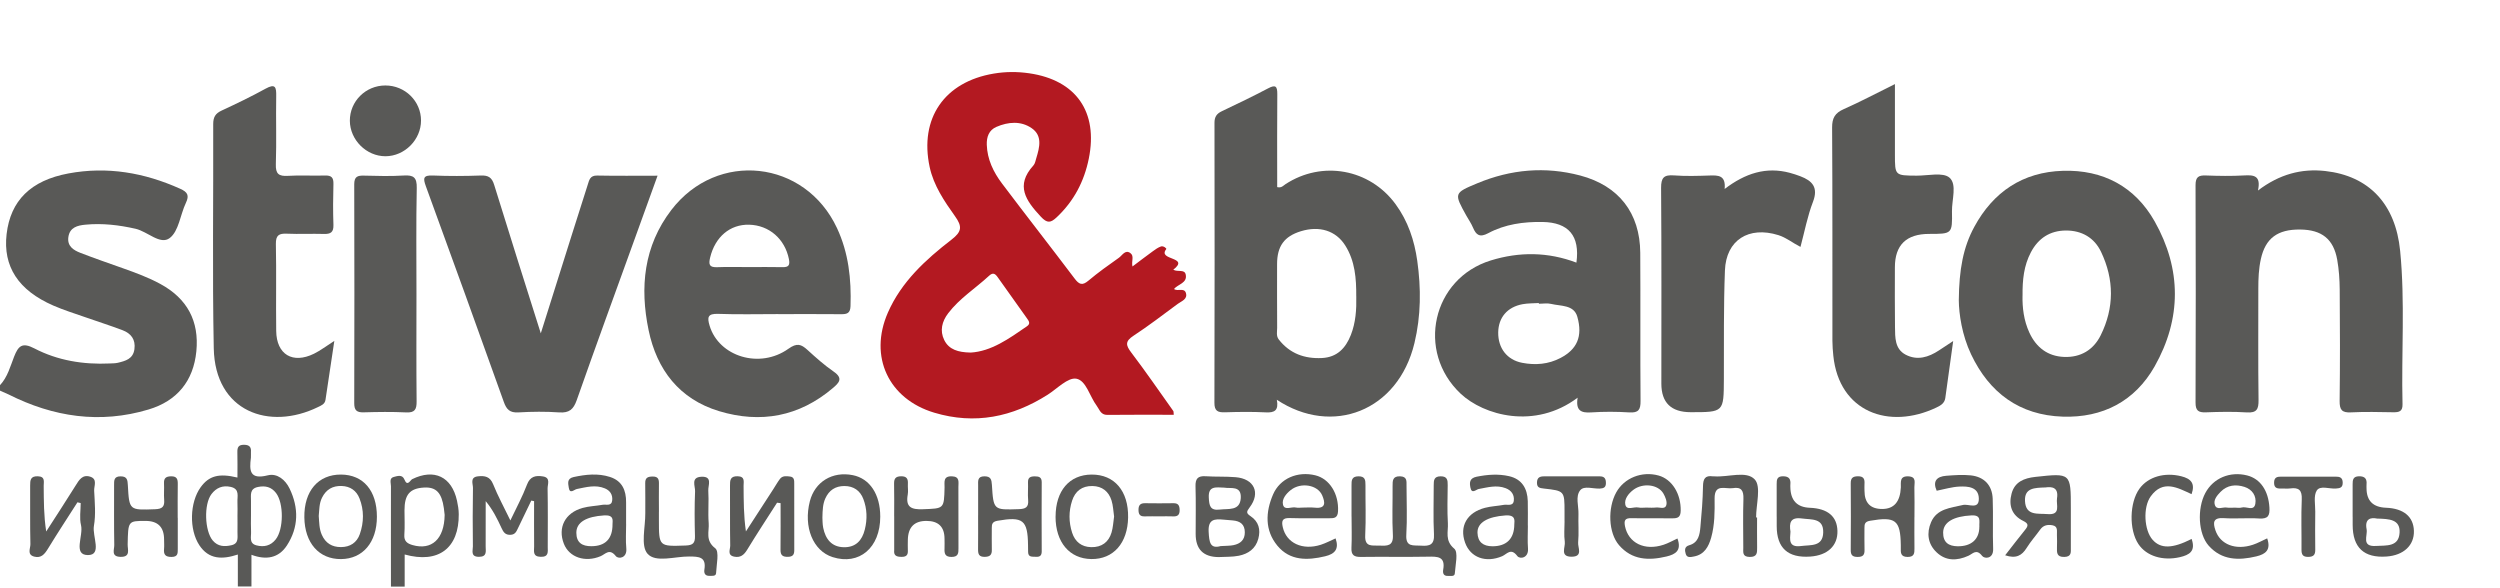
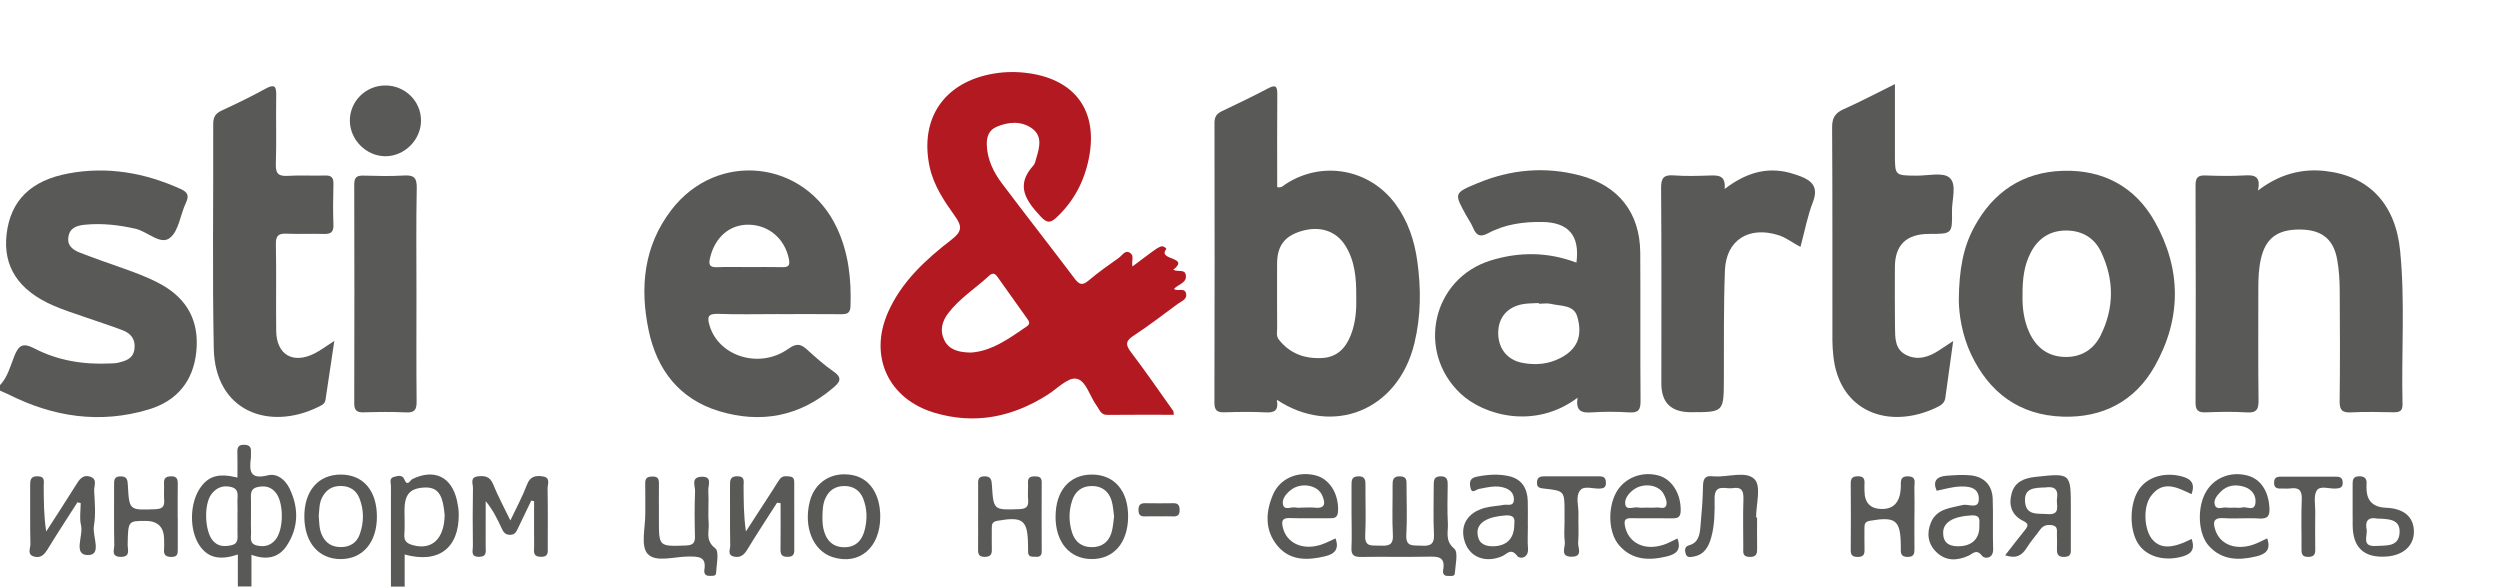
<svg xmlns="http://www.w3.org/2000/svg" width="685" height="161" viewBox="0 0 685 161" fill="none">
  <path d="M0 105.54C2.08 103.32 2.81 100.41 3.87 97.71C5.02 94.8 6.06 93.72 9.41 95.46C15.8 98.79 22.83 99.93 30.07 99.59C30.82 99.55 31.58 99.57 32.3 99.4C34.39 98.89 36.46 98.36 36.83 95.69C37.2 93.02 35.9 91.36 33.59 90.48C30.22 89.2 26.78 88.12 23.38 86.92C20.45 85.89 17.46 84.97 14.62 83.73C5.01 79.55 0.78 73 1.81 64.14C2.88 54.96 8.44 49.44 18.76 47.52C29.42 45.54 39.56 47.31 49.37 51.72C51.4 52.63 51.92 53.53 50.93 55.6C49.39 58.84 48.99 63.33 46.51 65.22C43.91 67.21 40.42 63.42 37.13 62.68C32.57 61.65 28.05 61.12 23.42 61.56C21.26 61.76 19.11 62.28 18.73 64.96C18.38 67.45 20.13 68.55 22.05 69.29C25.88 70.77 29.75 72.11 33.62 73.48C37.14 74.73 40.64 76.01 43.93 77.8C51.32 81.81 54.61 88 53.8 96.26C53 104.4 48.52 109.86 40.71 112.2C27.39 116.2 14.6 114.25 2.33 108.07C1.57 107.71 0.78 107.38 0 107.03C0 106.53 0 106.04 0 105.54Z" fill="#595957" />
  <path d="M65.169 160.7V151.94C60.859 153.36 57.199 153.29 54.619 149.39C51.779 145.09 51.969 137.65 54.989 133.49C57.239 130.39 59.959 129.61 65.059 130.85C65.059 128.47 65.099 126.18 65.039 123.9C65.009 122.57 65.329 121.85 66.889 121.87C68.409 121.89 68.869 122.56 68.759 123.92C68.719 124.41 68.809 124.92 68.749 125.41C68.309 128.89 68.339 131.51 73.369 130.24C75.949 129.59 78.199 131.48 79.349 133.87C81.889 139.15 81.839 144.49 78.609 149.46C76.339 152.95 72.889 153.51 68.899 152.01V160.7H65.149H65.169ZM65.069 141.32C65.069 140.08 65.119 138.84 65.059 137.6C64.979 135.99 65.759 133.98 63.219 133.41C61.019 132.91 59.269 133.65 57.959 135.36C55.809 138.15 56.069 145.48 58.299 148.11C59.719 149.77 61.509 149.83 63.419 149.39C65.509 148.91 65.039 147.21 65.069 145.79C65.099 144.3 65.069 142.81 65.069 141.32ZM68.769 141.24C68.769 142.72 68.709 144.21 68.789 145.69C68.859 147.08 68.189 148.87 70.229 149.42C72.289 149.97 74.159 149.57 75.559 147.78C77.729 145.02 77.789 137.89 75.629 135.08C74.359 133.43 72.709 133.01 70.679 133.43C68.369 133.91 68.779 135.61 68.769 137.17C68.769 138.53 68.769 139.89 68.769 141.25V141.24Z" fill="#595957" />
  <path d="M107.12 160.7C107.12 151.54 107.09 142.37 107.12 133.21C107.12 132.32 106.57 131.01 107.91 130.68C108.86 130.44 110.22 129.92 110.81 131.39C111.63 133.45 112.41 131.55 112.94 131.29C118.95 128.33 123.78 130.6 125.22 137.2C125.48 138.4 125.69 139.64 125.7 140.87C125.79 150.18 120.17 154.51 110.88 151.93V160.72H107.13L107.12 160.7ZM121.84 141.14C121.79 140.73 121.72 139.99 121.62 139.25C121.02 134.99 119.49 133.4 116.18 133.59C112.29 133.81 110.83 135.52 110.83 139.84C110.83 142.07 110.95 144.31 110.79 146.53C110.66 148.3 111.61 148.94 113.04 149.35C118.25 150.85 121.74 147.72 121.83 141.13L121.84 141.14Z" fill="#595957" />
  <path d="M310.279 73.03C312.139 71.63 313.989 70.21 315.879 68.84C316.569 68.33 317.299 67.82 318.099 67.53C318.709 67.3 319.729 68.03 319.549 68.26C317.039 71.43 326.179 70.26 321.479 73.9C322.709 74.62 324.569 73.68 324.889 75.23C325.379 77.56 322.759 77.87 321.669 79.18C322.689 79.95 324.469 78.73 324.939 80.28C325.459 82 323.719 82.51 322.689 83.27C318.689 86.23 314.729 89.27 310.569 92C308.289 93.49 308.419 94.57 309.949 96.57C313.929 101.81 317.659 107.24 321.479 112.61C321.599 112.78 321.539 113.06 321.609 113.65C315.509 113.65 309.459 113.61 303.399 113.68C301.569 113.7 301.269 112.2 300.499 111.18C298.579 108.63 297.609 104.23 294.899 103.76C292.599 103.37 289.659 106.5 287.049 108.16C277.409 114.28 267.129 116.41 255.999 113.08C243.449 109.33 238.019 97.7 243.269 85.68C246.969 77.21 253.629 71.14 260.739 65.64C263.589 63.44 263.669 62.04 261.679 59.25C258.739 55.13 255.819 50.84 254.729 45.77C251.869 32.41 258.779 22.42 272.309 20.16C275.529 19.62 278.789 19.61 282.009 20.08C294.889 21.96 300.929 30.69 298.329 43.47C297.059 49.73 294.239 55.11 289.549 59.52C287.909 61.06 286.959 61.29 285.159 59.34C281.119 54.99 278.129 50.86 283.149 45.34C283.619 44.83 283.739 43.99 283.959 43.28C284.849 40.35 285.679 37.19 282.679 35.12C279.719 33.08 276.259 33.37 273.029 34.76C270.959 35.65 270.309 37.51 270.379 39.67C270.509 43.68 272.199 47.15 274.529 50.25C281.109 58.99 287.859 67.6 294.449 76.33C295.689 77.97 296.539 78.32 298.229 76.9C300.889 74.66 303.739 72.63 306.589 70.62C307.499 69.98 308.299 68.34 309.689 69.32C310.869 70.15 309.949 71.49 310.299 73.04L310.279 73.03ZM265.919 96.61C271.619 96.29 276.479 92.78 281.399 89.39C282.489 88.64 281.839 87.87 281.369 87.2C278.719 83.45 276.029 79.73 273.379 75.97C272.699 75 272.089 74.57 271.029 75.54C267.299 79 262.909 81.74 259.789 85.85C258.099 88.08 257.459 90.6 258.719 93.17C260.019 95.8 262.539 96.54 265.919 96.6V96.61Z" fill="#B31921" />
  <path d="M349.85 109.52C350.41 112.48 349.22 113.11 346.85 112.99C343.12 112.8 339.37 112.85 335.63 112.97C333.65 113.03 332.74 112.61 332.75 110.35C332.82 84.78 332.81 59.2 332.77 33.63C332.77 32.03 333.36 31.15 334.77 30.48C339.04 28.45 343.3 26.4 347.48 24.2C349.55 23.11 349.99 23.67 349.98 25.79C349.91 33.73 349.95 41.68 349.95 49.63C349.95 50.2 349.95 50.77 349.95 51.27C351.14 51.56 351.61 50.87 352.2 50.48C362.26 43.89 375.31 46.26 382.41 55.98C385.79 60.6 387.54 65.86 388.33 71.46C389.39 79.01 389.36 86.52 387.56 94C383.06 112.71 365 119.56 349.86 109.54L349.85 109.52ZM371.61 81.2C371.64 76.33 371.29 71.51 368.59 67.25C366.02 63.18 361.5 61.8 356.43 63.36C351.87 64.77 349.93 67.45 349.92 72.35C349.92 78.17 349.9 83.99 349.94 89.81C349.94 90.89 349.62 92.05 350.4 93.04C353.41 96.88 357.46 98.34 362.22 98.1C366.36 97.89 368.71 95.4 370.13 91.79C371.47 88.38 371.7 84.81 371.62 81.2H371.61Z" fill="#595957" />
  <path d="M432.28 108.96C420.53 117.8 406.54 113.8 400.22 107.87C387.96 96.34 392.42 76.31 408.48 71.36C416.32 68.94 424.19 69.02 431.94 71.96C432.94 64.61 429.81 60.93 422.63 60.82C417.44 60.74 412.37 61.43 407.78 63.89C405.44 65.14 404.46 64.41 403.59 62.34C403.11 61.2 402.39 60.17 401.78 59.09C398.37 52.95 398.35 52.9 404.8 50.21C413.94 46.4 423.38 45.55 432.98 48.09C443.57 50.9 449.35 58.38 449.43 69.24C449.52 82.78 449.4 96.31 449.51 109.85C449.53 112.22 448.99 113.16 446.44 113C442.96 112.78 439.44 112.77 435.96 113C433.23 113.18 431.69 112.53 432.27 108.96H432.28ZM421.65 83.23C421.65 83.16 421.65 83.1 421.65 83.03C420.16 83.13 418.64 83.08 417.18 83.35C412.98 84.13 410.56 87.02 410.51 91.1C410.46 95.37 412.9 98.61 417.07 99.41C420.69 100.11 424.27 99.83 427.62 98.06C432.07 95.72 433.73 92.22 432.18 86.77C431.23 83.46 427.65 83.92 425.01 83.27C423.95 83.01 422.78 83.23 421.65 83.23Z" fill="#595957" />
  <path d="M618.68 52.2C624.58 47.73 630.6 46.13 637.14 46.86C649.1 48.2 656.38 55.89 657.64 68.73C659.02 82.72 657.95 96.76 658.29 110.77C658.34 112.74 657.35 112.98 655.76 112.96C651.89 112.9 648.02 112.79 644.16 112.99C641.66 113.12 641.03 112.27 641.06 109.86C641.19 99.68 641.16 89.5 641.08 79.33C641.06 76.61 640.87 73.86 640.4 71.19C639.39 65.49 636.16 62.95 630.26 62.89C624.04 62.82 620.74 65.29 619.48 70.95C618.88 73.63 618.78 76.35 618.78 79.09C618.79 89.27 618.71 99.45 618.84 109.62C618.87 112.1 618.37 113.18 615.61 113C611.88 112.76 608.13 112.84 604.39 112.98C602.33 113.06 601.57 112.48 601.58 110.3C601.65 90.44 601.66 70.58 601.58 50.72C601.58 48.49 602.4 48 604.41 48.08C607.9 48.21 611.4 48.27 614.88 48.07C617.57 47.91 619.57 48.11 618.68 52.21V52.2Z" fill="#595957" />
  <path d="M536.711 82.27C536.791 73.8 537.931 67.74 540.951 62.17C546.151 52.57 554.241 47.13 565.251 46.8C576.241 46.47 585.001 51.14 590.381 60.67C597.751 73.75 597.771 87.3 590.371 100.39C584.961 109.95 576.121 114.52 565.181 114.16C553.371 113.77 545.081 107.65 540.081 97.09C537.541 91.72 536.751 85.97 536.711 82.27ZM554.171 80.98C554.101 84.26 554.511 87.82 556.051 91.15C557.921 95.19 561.061 97.63 565.591 97.8C570.111 97.97 573.591 95.88 575.581 91.89C579.331 84.33 579.301 76.59 575.691 69.01C573.841 65.12 570.401 63.14 566.041 63.16C561.681 63.19 558.491 65.28 556.461 69.13C554.551 72.75 554.131 76.66 554.181 80.99L554.171 80.98Z" fill="#595957" />
  <path d="M213.25 86.06C207.76 86.06 202.26 86.2 196.78 86C193.9 85.9 193.73 86.92 194.44 89.27C196.99 97.7 208.16 101.18 216.03 95.56C218.37 93.89 219.51 94.3 221.26 95.89C223.56 97.99 225.9 100.08 228.45 101.84C231.11 103.68 229.88 104.91 228.2 106.33C218.99 114.16 208.42 116.09 197.05 112.66C186.12 109.36 179.97 101.29 177.72 90.48C175.28 78.76 176.37 67.42 183.95 57.53C196.52 41.13 220.59 43.81 229.33 62.48C232.52 69.3 233.29 76.49 233.04 83.9C232.97 85.81 232.1 86.11 230.48 86.09C224.74 86.03 219 86.07 213.26 86.07L213.25 86.06ZM205.09 73.18C208.19 73.18 211.3 73.13 214.4 73.2C216.1 73.24 216.49 72.66 216.16 70.98C215.06 65.5 210.77 61.71 205.27 61.57C199.99 61.44 195.94 64.94 194.58 70.55C194.11 72.48 194.34 73.3 196.53 73.21C199.38 73.09 202.24 73.18 205.09 73.18Z" fill="#595957" />
-   <path d="M148.18 91.33C151.06 82.19 153.79 73.48 156.54 64.78C158.03 60.05 159.55 55.34 161.04 50.61C161.45 49.3 161.68 48.06 163.62 48.1C168.96 48.21 174.3 48.14 180.17 48.14C177.97 54.22 175.92 59.89 173.87 65.57C168.56 80.26 163.2 94.92 158.02 109.65C157.13 112.17 155.98 113.18 153.24 113C149.52 112.74 145.75 112.78 142.02 113C139.69 113.13 138.78 112.19 138.05 110.14C131 90.42 123.88 70.72 116.69 51.04C115.87 48.8 115.95 47.98 118.64 48.09C123 48.27 127.37 48.25 131.73 48.09C133.81 48.01 134.79 48.63 135.41 50.67C139.53 64.05 143.78 77.39 148.18 91.34V91.33Z" fill="#595957" />
  <path d="M91.601 93.44C90.741 99.18 89.971 104.38 89.181 109.58C89.001 110.75 87.991 111.12 87.121 111.54C73.801 118.05 58.911 112.84 58.571 95.43C58.171 74.96 58.491 54.47 58.421 33.98C58.421 32.09 59.021 31.09 60.721 30.3C64.781 28.42 68.821 26.47 72.741 24.31C75.501 22.79 75.721 23.93 75.681 26.34C75.571 32.55 75.791 38.76 75.581 44.96C75.491 47.66 76.371 48.34 78.931 48.18C82.281 47.96 85.671 48.21 89.031 48.09C90.841 48.03 91.411 48.67 91.361 50.44C91.251 54.16 91.231 57.89 91.361 61.61C91.431 63.65 90.591 64.16 88.731 64.1C85.371 64 81.991 64.18 78.631 64.03C76.451 63.93 75.551 64.43 75.591 66.86C75.751 74.8 75.581 82.75 75.681 90.69C75.761 97.14 80.191 99.79 86.031 96.92C87.781 96.06 89.361 94.84 91.601 93.41V93.44Z" fill="#595957" />
  <path d="M535.17 93.46C534.4 99.05 533.71 104.06 533.01 109.07C532.81 110.49 531.74 111.11 530.58 111.66C517.6 117.85 503.91 112.88 502.33 97.47C502.19 96.12 502.09 94.75 502.08 93.39C502.06 73.91 502.12 54.43 502 34.95C501.98 32.32 502.81 30.95 505.19 29.9C509.71 27.9 514.08 25.58 519.21 23.04C519.21 29.85 519.21 36.09 519.21 42.33C519.21 48.12 519.21 48.09 525.15 48.13C528.24 48.15 532.36 47.12 534.16 48.68C536.27 50.52 534.79 54.73 534.84 57.9C534.95 64.09 534.87 64.09 528.58 64.09C522.327 64.09 519.2 67.14 519.2 73.24C519.2 78.7 519.15 84.16 519.23 89.62C519.27 92.46 519.15 95.6 522.14 97.18C525.33 98.86 528.43 97.89 531.29 96C532.4 95.27 533.51 94.54 535.15 93.46H535.17Z" fill="#595957" />
  <path d="M472.561 51.77C478.181 47.49 483.911 45.61 490.431 47.36C491.391 47.62 492.331 47.93 493.261 48.28C496.601 49.54 498.271 51.36 496.751 55.32C495.251 59.2 494.481 63.37 493.331 67.65C491.141 66.54 489.421 65.09 487.261 64.42C479.161 61.9 472.951 65.75 472.631 74.11C472.251 84.02 472.381 93.96 472.341 103.88C472.301 112.94 472.341 112.94 463.251 112.94C457.891 112.94 455.211 110.333 455.211 105.12C455.211 87.25 455.281 69.38 455.141 51.51C455.121 48.67 455.911 47.85 458.681 48.06C461.901 48.3 465.161 48.2 468.401 48.09C470.771 48.01 472.921 47.99 472.551 51.78L472.561 51.77Z" fill="#595957" />
  <path d="M114.111 80.56C114.111 90.37 114.051 100.18 114.151 109.99C114.171 112.18 113.671 113.12 111.261 113C107.401 112.81 103.521 112.87 99.661 112.98C97.731 113.04 97.051 112.42 97.061 110.46C97.111 90.47 97.121 70.48 97.061 50.49C97.061 48.34 98.001 48.08 99.761 48.12C103.381 48.21 107.011 48.32 110.611 48.09C113.321 47.92 114.251 48.61 114.191 51.51C113.991 61.19 114.111 70.88 114.111 80.56Z" fill="#595957" />
  <path d="M370.319 141.54C370.319 138.69 370.339 135.83 370.319 132.98C370.299 131.63 370.359 130.53 372.209 130.51C374.049 130.49 374.149 131.55 374.139 132.92C374.109 137.51 374.299 142.11 374.069 146.7C373.899 150 375.989 149.41 377.929 149.49C380.049 149.57 381.829 149.71 381.649 146.57C381.399 142.12 381.609 137.64 381.569 133.17C381.559 131.69 381.569 130.44 383.649 130.51C385.599 130.58 385.379 131.88 385.389 133.11C385.389 137.58 385.599 142.06 385.329 146.51C385.109 150.02 387.309 149.35 389.379 149.51C391.779 149.69 393.059 149.23 392.909 146.37C392.669 141.91 392.859 137.44 392.839 132.97C392.839 131.62 392.889 130.52 394.739 130.51C396.579 130.5 396.689 131.57 396.669 132.94C396.639 136.42 396.509 139.9 396.719 143.36C396.859 145.69 395.819 148.11 398.459 150.33C399.619 151.31 398.779 154.79 398.619 157.12C398.559 158.05 397.449 157.77 396.739 157.8C395.469 157.86 395.279 156.97 395.439 156.07C396.079 152.45 393.879 152.47 391.249 152.53C385.139 152.65 379.029 152.51 372.919 152.6C371.029 152.63 370.199 152.12 370.299 150.11C370.439 147.26 370.329 144.4 370.329 141.55L370.319 141.54Z" fill="#595957" />
  <path d="M95.859 33.09C95.839 27.76 100.179 23.43 105.579 23.42C110.979 23.41 115.359 27.71 115.359 33.03C115.359 38.28 110.879 42.79 105.639 42.81C100.399 42.83 95.889 38.34 95.859 33.09Z" fill="#595957" />
  <path d="M145.561 137.18C144.351 139.69 143.141 142.21 141.931 144.72C141.501 145.61 141.181 146.48 139.871 146.54C138.431 146.6 137.931 145.79 137.431 144.71C136.261 142.18 135.041 139.68 133.081 137.31C133.081 141.45 133.101 145.59 133.071 149.72C133.061 150.99 133.541 152.56 131.251 152.57C128.851 152.57 129.581 150.87 129.571 149.7C129.511 144.37 129.491 139.03 129.591 133.69C129.611 132.56 128.671 130.76 130.981 130.51C132.841 130.31 134.261 130.56 135.111 132.66C136.401 135.87 138.061 138.92 139.841 142.6C141.521 139.05 143.181 136.02 144.381 132.82C145.251 130.48 146.801 130.23 148.771 130.54C150.941 130.89 150.021 132.68 150.041 133.84C150.141 139.17 150.091 144.51 150.081 149.85C150.081 151.18 150.421 152.62 148.161 152.57C145.871 152.52 146.361 150.98 146.351 149.72C146.311 145.59 146.341 141.45 146.341 137.32C146.081 137.27 145.821 137.22 145.561 137.16V137.18Z" fill="#595957" />
-   <path d="M333.86 152.64C329.693 152.593 327.61 150.48 327.61 146.3C327.61 141.96 327.7 137.61 327.57 133.27C327.51 131.17 328.2 130.35 330.34 130.49C333.07 130.67 335.83 130.52 338.56 130.75C343.64 131.17 345.45 135 342.41 139.02C341.52 140.2 341.4 140.59 342.66 141.43C344.88 142.92 345.46 145.09 344.77 147.64C344.03 150.38 342 151.75 339.45 152.27C337.64 152.64 335.73 152.53 333.87 152.64H333.86ZM334.42 149.63C336.01 149.53 337.02 149.57 337.98 149.37C339.86 148.98 341.1 147.94 341.08 145.84C341.07 143.67 339.81 142.78 337.82 142.6C336.96 142.52 336.09 142.46 335.23 142.38C332.75 142.14 330.98 142.28 331.17 145.73C331.33 148.54 331.55 150.42 334.41 149.64L334.42 149.63ZM335.57 133.62C333.11 133.53 331.04 133.07 331.21 136.35C331.32 138.56 331.57 139.96 334.25 139.62C336.62 139.32 339.74 140.06 339.97 136.48C340.19 132.95 337.11 133.93 335.58 133.63L335.57 133.62Z" fill="#595957" />
  <path d="M549.41 152.15C551.37 149.64 553.08 147.39 554.86 145.2C555.75 144.11 555.9 143.48 554.38 142.74C551.23 141.21 550.31 138.5 551.17 135.26C552.03 132.01 554.61 131.01 557.68 130.67C567.42 129.61 567.41 129.58 567.41 139.29C567.41 142.89 567.41 146.48 567.41 150.08C567.41 151.31 567.62 152.55 565.64 152.6C563.49 152.66 563.58 151.38 563.61 149.95C563.63 148.83 563.66 147.72 563.6 146.6C563.54 145.56 563.98 144.21 562.35 143.92C561.07 143.7 559.89 143.88 559.04 145.07C557.81 146.78 556.39 148.37 555.28 150.16C553.99 152.22 552.4 153.14 549.42 152.15H549.41ZM560.45 133.56C557.44 133.66 554.67 133.67 554.85 137.3C555.05 141.41 558.4 140.63 561.01 140.86C564.81 141.19 563.33 138.31 563.62 136.54C564.1 133.56 562.28 133.29 560.46 133.56H560.45Z" fill="#595957" />
  <path d="M21.221 137.63C18.521 141.86 15.761 146.05 13.151 150.33C12.231 151.83 11.281 153.02 9.361 152.51C7.321 151.96 8.361 150.23 8.331 149.09C8.201 143.76 8.301 138.42 8.261 133.09C8.251 131.56 8.341 130.43 10.371 130.5C12.451 130.57 11.961 132 11.971 133.13C12.011 137.19 11.981 141.26 12.661 145.63C15.351 141.45 18.071 137.28 20.701 133.07C21.661 131.53 22.57 129.93 24.711 130.61C26.791 131.27 25.731 133.15 25.801 134.46C25.961 137.68 26.281 140.98 25.731 144.11C25.241 146.92 28.061 152.12 24.071 152.09C19.921 152.06 22.901 146.78 22.201 143.91C21.731 141.99 22.111 139.87 22.111 137.84C21.811 137.77 21.521 137.7 21.221 137.63Z" fill="#595957" />
  <path d="M212.91 137.75C210.17 142.03 207.37 146.28 204.73 150.62C203.84 152.08 202.86 152.87 201.15 152.52C199.18 152.11 200.1 150.52 200.08 149.49C199.98 144.03 200.06 138.57 200.02 133.11C200.01 131.61 200.05 130.44 202.11 130.49C204.18 130.55 203.74 131.95 203.74 133.1C203.77 137.17 203.75 141.24 204.38 145.61C206.88 141.75 209.38 137.9 211.88 134.04C212.49 133.1 213.03 132.12 213.7 131.23C214.4 130.3 215.48 130.45 216.46 130.57C217.67 130.71 217.62 131.68 217.62 132.55C217.62 138.63 217.61 144.71 217.63 150.79C217.63 152.03 217.17 152.55 215.87 152.57C214.45 152.6 213.84 152.13 213.86 150.66C213.91 146.39 213.88 142.12 213.88 137.86C213.56 137.82 213.23 137.78 212.91 137.74V137.75Z" fill="#595957" />
  <path d="M418.641 143.98C418.641 146.09 418.511 148.2 418.671 150.3C418.871 152.93 416.431 153.28 415.741 152.35C413.981 150 412.891 151.84 411.591 152.4C407.121 154.31 402.891 152.78 401.431 148.68C399.831 144.2 401.941 140.43 406.891 139.14C408.561 138.7 410.331 138.65 412.031 138.33C413.021 138.15 414.581 138.81 414.781 137.21C414.971 135.62 414.171 134.38 412.541 133.76C410.051 132.81 407.641 133.54 405.191 133.98C404.431 134.12 403.271 135.46 402.901 133.63C402.621 132.27 402.611 131.02 404.601 130.62C407.581 130.02 410.551 129.8 413.481 130.47C417.021 131.28 418.511 133.86 418.611 137.31C418.671 139.54 418.621 141.77 418.621 144C418.621 144 418.631 144 418.641 144V143.98ZM414.921 143.65C414.951 142.73 415.401 141.02 412.471 141.23C407.711 141.56 404.751 143.14 404.831 145.98C404.911 148.53 406.391 149.67 408.921 149.68C412.651 149.69 414.911 147.76 414.921 143.65Z" fill="#595957" />
  <path d="M530.65 134.46C529.49 131.84 530.66 130.56 533.28 130.36C535.51 130.19 537.78 130.02 539.98 130.25C543.68 130.65 545.86 132.96 546 136.66C546.17 141.24 545.96 145.84 546.12 150.42C546.21 153.17 543.77 153.17 543.11 152.32C541.52 150.27 540.58 151.72 539.32 152.29C536.24 153.68 533.19 153.77 530.63 151.34C528.2 149.04 527.85 146.03 529.11 143.09C530.71 139.35 534.47 139.18 537.86 138.36C539.37 138 542.26 139.74 542.2 136.6C542.14 133.44 539.27 133.21 536.89 133.32C534.81 133.41 532.75 134.05 530.67 134.46H530.65ZM542.35 144.31C542.24 142.85 543.02 141.07 540.15 141.22C535.38 141.46 532.45 143.02 532.42 145.91C532.39 148.59 533.89 149.66 536.42 149.68C540.16 149.71 542.35 147.75 542.34 144.32L542.35 144.31Z" fill="#595957" />
-   <path d="M171.559 143.58C171.559 145.81 171.399 148.06 171.609 150.27C171.859 152.95 169.439 153.26 168.729 152.36C166.979 150.16 165.899 151.83 164.58 152.39C160.36 154.19 155.959 152.73 154.499 148.99C152.769 144.57 154.819 140.52 159.609 139.18C161.389 138.68 163.289 138.64 165.119 138.31C166.099 138.14 167.589 138.79 167.749 137.06C167.889 135.55 167.169 134.42 165.749 133.82C163.159 132.73 160.61 133.49 158.05 133.99C157.3 134.14 156.109 135.51 155.839 133.59C155.689 132.49 155.259 131.13 157.179 130.71C160.509 129.99 163.829 129.63 167.119 130.68C170.469 131.75 171.58 134.36 171.55 137.63C171.53 139.61 171.55 141.6 171.55 143.58H171.559ZM167.83 143.61C167.85 142.62 168.279 141.05 165.539 141.22C160.709 141.52 157.899 143.07 157.919 146C157.939 148.71 159.53 149.67 162.02 149.66C165.78 149.66 167.87 147.71 167.83 143.6V143.61Z" fill="#595957" />
  <path d="M459.63 147.56C460.8 150.83 459.13 151.88 456.62 152.48C451.73 153.65 447.15 153.47 443.61 149.37C440.7 145.99 440.45 139.24 442.85 134.91C445.05 130.95 449.87 129.03 454.44 130.29C458.18 131.32 460.62 135.38 460.51 139.97C460.47 141.7 459.73 142.04 458.23 142.02C454.49 141.96 450.76 142.06 447.02 141.98C445.3 141.94 444.92 142.53 445.25 144.19C446.19 148.79 450.6 150.99 455.83 149.26C457.11 148.84 458.31 148.15 459.61 147.55L459.63 147.56ZM451.1 139.08C451.97 139.08 452.85 139.17 453.7 139.06C454.71 138.92 456.22 139.71 456.58 138.36C456.83 137.45 456.31 136.16 455.78 135.24C454.31 132.7 450.12 132.25 447.53 134.22C446.17 135.25 445.01 136.78 445.34 138.28C445.71 139.96 447.65 138.79 448.87 139.05C449.58 139.2 450.35 139.08 451.1 139.08Z" fill="#595957" />
  <path d="M365.959 147.54C366.949 150.42 365.789 151.77 363.089 152.42C358.219 153.59 353.449 153.67 350.019 149.54C346.519 145.32 346.739 140.31 348.819 135.48C350.719 131.09 355.519 129.05 360.389 130.23C364.339 131.19 366.869 135.37 366.619 140.11C366.519 141.93 365.579 142.02 364.199 142C360.589 141.96 356.969 142.07 353.359 141.95C351.309 141.88 351.109 142.79 351.479 144.44C352.469 148.8 356.859 150.88 361.919 149.26C363.309 148.81 364.619 148.1 365.949 147.52L365.959 147.54ZM356.909 139.08C358.019 139.08 359.139 138.98 360.239 139.1C363.389 139.44 363.089 137.63 362.289 135.75C361.049 132.83 356.439 132.07 353.669 134.27C352.369 135.3 351.159 136.78 351.549 138.31C351.969 139.96 353.859 138.77 355.069 139.06C355.649 139.2 356.299 139.08 356.909 139.08Z" fill="#595957" />
  <path d="M621.211 147.51C622.301 150.66 620.791 151.84 618.231 152.45C613.371 153.61 608.771 153.54 605.181 149.52C602.301 146.29 601.971 139.36 604.261 135.08C606.441 131 611.021 129.08 615.721 130.27C619.381 131.2 621.551 134.51 621.821 139.06C621.951 141.25 621.491 142.22 619.041 142.07C615.821 141.86 612.561 142.19 609.341 141.97C606.351 141.77 606.321 143.2 607.031 145.31C608.341 149.19 612.541 150.84 617.301 149.26C618.581 148.84 619.781 148.16 621.211 147.51ZM612.371 139.09C612.991 139.09 613.661 139.24 614.231 139.06C615.491 138.67 617.581 140.19 617.961 138.03C618.331 135.92 617.121 134.09 614.991 133.41C612.631 132.66 610.291 132.86 608.421 134.78C607.451 135.78 606.411 137.01 606.871 138.36C607.381 139.89 609.021 138.87 610.141 139.07C610.861 139.2 611.631 139.09 612.381 139.09H612.371Z" fill="#595957" />
-   <path d="M245 141.44C245 138.47 245.05 135.49 244.98 132.52C244.95 131.11 245.43 130.52 246.9 130.5C248.43 130.48 248.84 131.2 248.76 132.56C248.7 133.55 248.9 134.57 248.72 135.53C248.09 139 249.74 139.65 252.87 139.53C258.67 139.31 258.67 139.48 258.81 133.56C258.84 132.15 258.34 130.42 260.83 130.51C263.06 130.59 262.59 132.16 262.6 133.44C262.63 139.02 262.6 144.59 262.62 150.17C262.62 151.49 262.64 152.59 260.74 152.6C258.89 152.61 258.74 151.62 258.8 150.25C258.84 149.38 258.8 148.52 258.8 147.65C258.8 144.37 257.146 142.73 253.84 142.73C250.533 142.73 248.836 144.437 248.75 147.85C248.75 148.84 248.7 149.84 248.75 150.82C248.82 152.06 248.35 152.59 247.04 152.58C245.7 152.58 244.83 152.29 245.01 150.74C245.02 150.62 245.01 150.49 245.01 150.37C245.01 147.4 245.01 144.42 245.01 141.45L245 141.44Z" fill="#595957" />
  <path d="M103.271 141.58C103.271 148.6 99.41 153.15 93.43 153.19C87.4 153.23 83.49 148.78 83.391 141.75C83.29 134.54 87.201 129.99 93.451 130.03C99.55 130.07 103.271 134.45 103.271 141.58ZM87.341 141.44C87.481 143.15 87.441 144.88 88.171 146.52C89.191 148.84 90.99 149.92 93.441 149.9C95.921 149.89 97.77 148.7 98.591 146.35C99.721 143.11 99.77 139.78 98.501 136.56C97.66 134.42 95.96 133.24 93.621 133.16C91.15 133.07 89.35 134.12 88.231 136.37C87.43 137.99 87.501 139.72 87.331 141.44H87.341Z" fill="#595957" />
  <path d="M289.231 141.54C289.241 134.46 293.021 130.06 299.111 130.03C305.361 130 309.231 134.54 309.101 141.79C308.981 148.82 305.061 153.26 299.031 153.18C293.041 153.11 289.211 148.56 289.221 141.53L289.231 141.54ZM305.261 141.52C305.041 140.03 305.001 138.52 304.561 137.13C303.781 134.67 302.011 133.21 299.321 133.17C296.471 133.12 294.601 134.57 293.751 137.2C292.811 140.09 292.821 143.06 293.761 145.96C294.571 148.45 296.341 149.87 299.001 149.92C301.831 149.98 303.761 148.58 304.561 145.91C304.981 144.51 305.041 143 305.261 141.53V141.52Z" fill="#595957" />
  <path d="M180.54 140.22C180.54 140.96 180.54 141.71 180.54 142.45C180.54 149.8 180.54 149.72 187.89 149.47C189.87 149.4 190.47 148.79 190.42 146.89C190.31 142.8 190.28 138.7 190.45 134.62C190.51 133.19 189.2 130.76 192.19 130.63C195.33 130.49 193.98 133.01 194.07 134.41C194.26 137.37 193.95 140.37 194.18 143.33C194.36 145.63 193.17 148.08 195.97 150.22C197.13 151.11 196.32 154.67 196.21 157.01C196.16 157.98 195.1 157.75 194.39 157.78C193.19 157.83 192.85 157.04 193 156.09C193.58 152.55 191.5 152.5 188.82 152.48C184.89 152.45 179.64 154.26 177.42 151.72C175.48 149.51 176.86 144.41 176.81 140.58C176.78 137.85 176.86 135.12 176.79 132.4C176.75 130.85 177.55 130.57 178.87 130.57C180.21 130.57 180.56 131.21 180.55 132.4C180.51 135 180.54 137.61 180.55 140.21L180.54 140.22Z" fill="#595957" />
  <path d="M481.44 141.79C481.44 144.52 481.41 147.25 481.45 149.98C481.47 151.45 481.49 152.65 479.38 152.6C477.35 152.56 477.66 151.27 477.66 150.07C477.65 145.6 477.55 141.14 477.7 136.68C477.77 134.45 477.14 133.36 474.8 133.75C472.8 134.08 469.76 132.39 469.8 136.59C469.84 140.17 469.85 143.8 468.86 147.31C468.16 149.8 466.98 151.96 464.13 152.48C463.34 152.63 462.23 152.93 461.9 151.8C461.64 150.9 461.43 149.8 462.84 149.4C465.39 148.68 465.72 146.5 465.91 144.4C466.25 140.7 466.56 136.99 466.62 133.27C466.65 131.24 467.16 130.19 469.35 130.52C469.47 130.54 469.6 130.52 469.72 130.52C473.53 130.81 478.52 128.88 480.81 131.38C482.6 133.33 481.17 138.21 481.17 141.79H481.45H481.44Z" fill="#595957" />
  <path d="M241.19 141.58C241.19 150.09 235.43 154.97 228.14 152.65C222.76 150.94 220.09 144.39 221.9 137.34C223.28 132 228.08 129.08 233.65 130.19C238.33 131.12 241.19 135.44 241.19 141.57V141.58ZM225.34 141.81C225.38 142.41 225.34 143.55 225.56 144.63C226.19 147.72 227.89 149.91 231.28 149.94C234.46 149.97 236.21 148.11 236.96 145.09C237.67 142.23 237.58 139.42 236.55 136.71C235.68 134.43 233.9 133.18 231.38 133.17C228.89 133.17 227.16 134.31 226.13 136.59C225.45 138.11 225.39 139.7 225.34 141.81Z" fill="#595957" />
  <path d="M48.71 141.87C48.71 144.72 48.7 147.57 48.71 150.42C48.71 151.6 48.75 152.58 47.03 152.6C45.36 152.62 44.8 151.99 44.95 150.43C45.03 149.57 44.96 148.7 44.96 147.83C44.96 144.43 43.267 142.73 39.88 142.73C35.07 142.73 35.11 142.73 34.98 149.19C34.95 150.58 35.86 152.65 33 152.58C30.34 152.51 31.34 150.56 31.31 149.34C31.21 143.89 31.27 138.44 31.26 132.99C31.26 131.71 31.16 130.49 33.09 130.52C34.88 130.54 34.95 131.57 35.03 132.95C35.41 139.87 35.44 139.79 42.49 139.53C44.48 139.46 45.13 138.82 44.98 136.93C44.86 135.45 45.02 133.96 44.94 132.47C44.86 131.01 45.47 130.53 46.89 130.51C48.46 130.49 48.73 131.28 48.71 132.6C48.66 135.7 48.69 138.79 48.69 141.89L48.71 141.87Z" fill="#595957" />
  <path d="M524.55 141.69C524.55 144.54 524.52 147.39 524.56 150.24C524.58 151.6 524.5 152.63 522.64 152.6C520.72 152.57 520.79 151.4 520.82 150.11C520.82 149.86 520.82 149.61 520.82 149.37C520.71 142.48 519.4 141.49 512.38 142.69C510.99 142.93 510.85 143.58 510.86 144.66C510.88 146.64 510.81 148.63 510.88 150.61C510.93 151.99 510.51 152.6 509 152.6C507.51 152.6 507.08 152.04 507.1 150.64C507.15 144.57 507.15 138.5 507.1 132.43C507.09 130.95 507.68 130.52 509.08 130.5C510.67 130.48 510.96 131.3 510.87 132.6C510.83 133.22 510.87 133.84 510.87 134.46C510.87 137.793 512.487 139.46 515.72 139.46C518.954 139.46 520.657 137.483 520.83 133.53C520.86 132.08 520.46 130.41 522.9 130.52C525.2 130.62 524.51 132.31 524.54 133.51C524.62 136.23 524.56 138.96 524.56 141.69H524.55Z" fill="#595957" />
  <path d="M268.011 141.23C268.011 138.51 268.001 135.78 268.011 133.06C268.011 131.85 267.751 130.51 269.741 130.51C271.461 130.51 271.691 131.39 271.781 132.85C272.211 139.81 272.251 139.74 279.131 139.51C281.011 139.45 281.881 139 281.711 137C281.571 135.4 281.741 133.78 281.671 132.17C281.621 130.79 282.391 130.52 283.541 130.52C284.681 130.52 285.441 130.75 285.431 132.14C285.391 138.46 285.401 144.77 285.431 151.09C285.431 152.22 284.921 152.64 283.831 152.56C282.881 152.49 281.721 152.78 281.701 151.24C281.701 150.62 281.691 150 281.681 149.38C281.591 142.46 280.291 141.47 273.311 142.69C271.961 142.93 271.731 143.55 271.751 144.65C271.771 146.63 271.701 148.61 271.761 150.59C271.811 152.01 271.271 152.56 269.811 152.58C268.221 152.6 267.981 151.81 267.991 150.51C268.031 147.41 268.001 144.32 268.001 141.22L268.011 141.23Z" fill="#595957" />
  <path d="M644.62 141.61C644.62 138.64 644.64 135.68 644.62 132.71C644.61 131.48 644.74 130.54 646.36 130.5C648.04 130.47 648.58 131.25 648.43 132.77C648.4 133.14 648.43 133.51 648.43 133.88C648.47 137.24 650.246 138.987 653.76 139.12C658.58 139.31 661.29 141.55 661.41 145.45C661.53 149.41 658.6 152.16 653.91 152.49C647.723 152.93 644.63 150.04 644.63 143.82C644.63 143.08 644.63 142.34 644.63 141.6L644.62 141.61ZM651.32 142.09C649.64 141.73 647.88 142.09 648.45 145.01C648.79 146.77 646.9 149.86 651.04 149.59C653.85 149.41 657.29 149.92 657.49 145.9C657.66 142.29 654.64 142.18 651.33 142.09H651.32Z" fill="#595957" />
-   <path d="M486.809 141.56C486.809 138.59 486.829 135.63 486.809 132.66C486.799 131.43 486.899 130.5 488.539 130.5C490.239 130.5 490.709 131.31 490.559 132.8C490.529 133.04 490.559 133.29 490.559 133.54C490.633 137.127 492.406 138.99 495.879 139.13C500.769 139.32 503.349 141.47 503.459 145.46C503.569 149.52 500.769 152.17 496.019 152.5C489.886 152.933 486.819 150.153 486.819 144.16C486.819 143.29 486.819 142.43 486.819 141.56H486.809ZM490.589 145.67C490.439 147.84 489.999 150.07 493.489 149.61C496.149 149.26 499.449 149.86 499.559 145.91C499.669 141.88 496.379 142.43 493.699 142.06C490.479 141.62 490.229 143.35 490.589 145.67Z" fill="#595957" />
  <path d="M600.5 147.65C601.67 151 599.95 152.05 597.25 152.67C592.61 153.73 588.13 152.39 585.92 149.07C583.31 145.14 583.46 137.68 586.22 133.89C588.62 130.6 593.12 129.36 597.65 130.49C600.33 131.16 601.54 132.44 600.49 135.4C596.67 133.65 592.68 131.33 589.3 136C587.12 139.01 587.48 145.31 589.83 147.92C592.06 150.41 595.26 150.34 600.52 147.66L600.5 147.65Z" fill="#595957" />
  <path d="M428.68 142.85C428.68 141.98 428.68 141.11 428.68 140.24C428.68 134.52 428.68 134.49 423 133.86C421.87 133.74 421.1 133.6 421.13 132.21C421.16 130.87 421.88 130.52 423.03 130.52C428.14 130.52 433.25 130.54 438.36 130.52C439.71 130.52 440.03 131.25 440.02 132.42C440 133.58 439.37 133.81 438.35 133.87C436.51 133.97 434.04 133 432.97 134.34C431.62 136.03 432.57 138.63 432.5 140.83C432.41 143.43 432.65 146.05 432.41 148.64C432.28 150.02 433.82 152.49 430.69 152.54C427.29 152.59 428.97 149.92 428.75 148.43C428.49 146.61 428.69 144.72 428.69 142.86L428.68 142.85Z" fill="#595957" />
  <path d="M632.511 130.6C635.001 130.6 637.481 130.6 639.971 130.6C641.071 130.6 641.871 130.82 641.901 132.21C641.931 133.61 641.181 133.78 640.041 133.86C638.231 134 635.711 132.93 634.781 134.42C633.881 135.87 634.401 138.23 634.381 140.19C634.341 143.65 634.331 147.12 634.381 150.59C634.401 151.98 633.951 152.57 632.471 152.59C630.931 152.61 630.601 151.92 630.611 150.58C630.651 146 630.481 141.42 630.681 136.85C630.791 134.34 629.911 133.5 627.521 133.83C626.671 133.95 625.781 133.81 624.911 133.85C623.701 133.91 623.071 133.52 623.101 132.18C623.131 130.78 623.951 130.59 625.051 130.6C627.541 130.61 630.021 130.6 632.511 130.6Z" fill="#595957" />
  <path d="M317.719 141.48C316.349 141.48 314.989 141.44 313.629 141.49C312.289 141.54 311.939 140.84 311.949 139.66C311.949 138.42 312.459 137.86 313.729 137.88C316.339 137.92 318.939 137.92 321.549 137.88C322.899 137.86 323.199 138.59 323.219 139.75C323.239 141.01 322.729 141.55 321.449 141.49C320.209 141.43 318.969 141.48 317.729 141.48H317.719Z" fill="#595957" />
</svg>